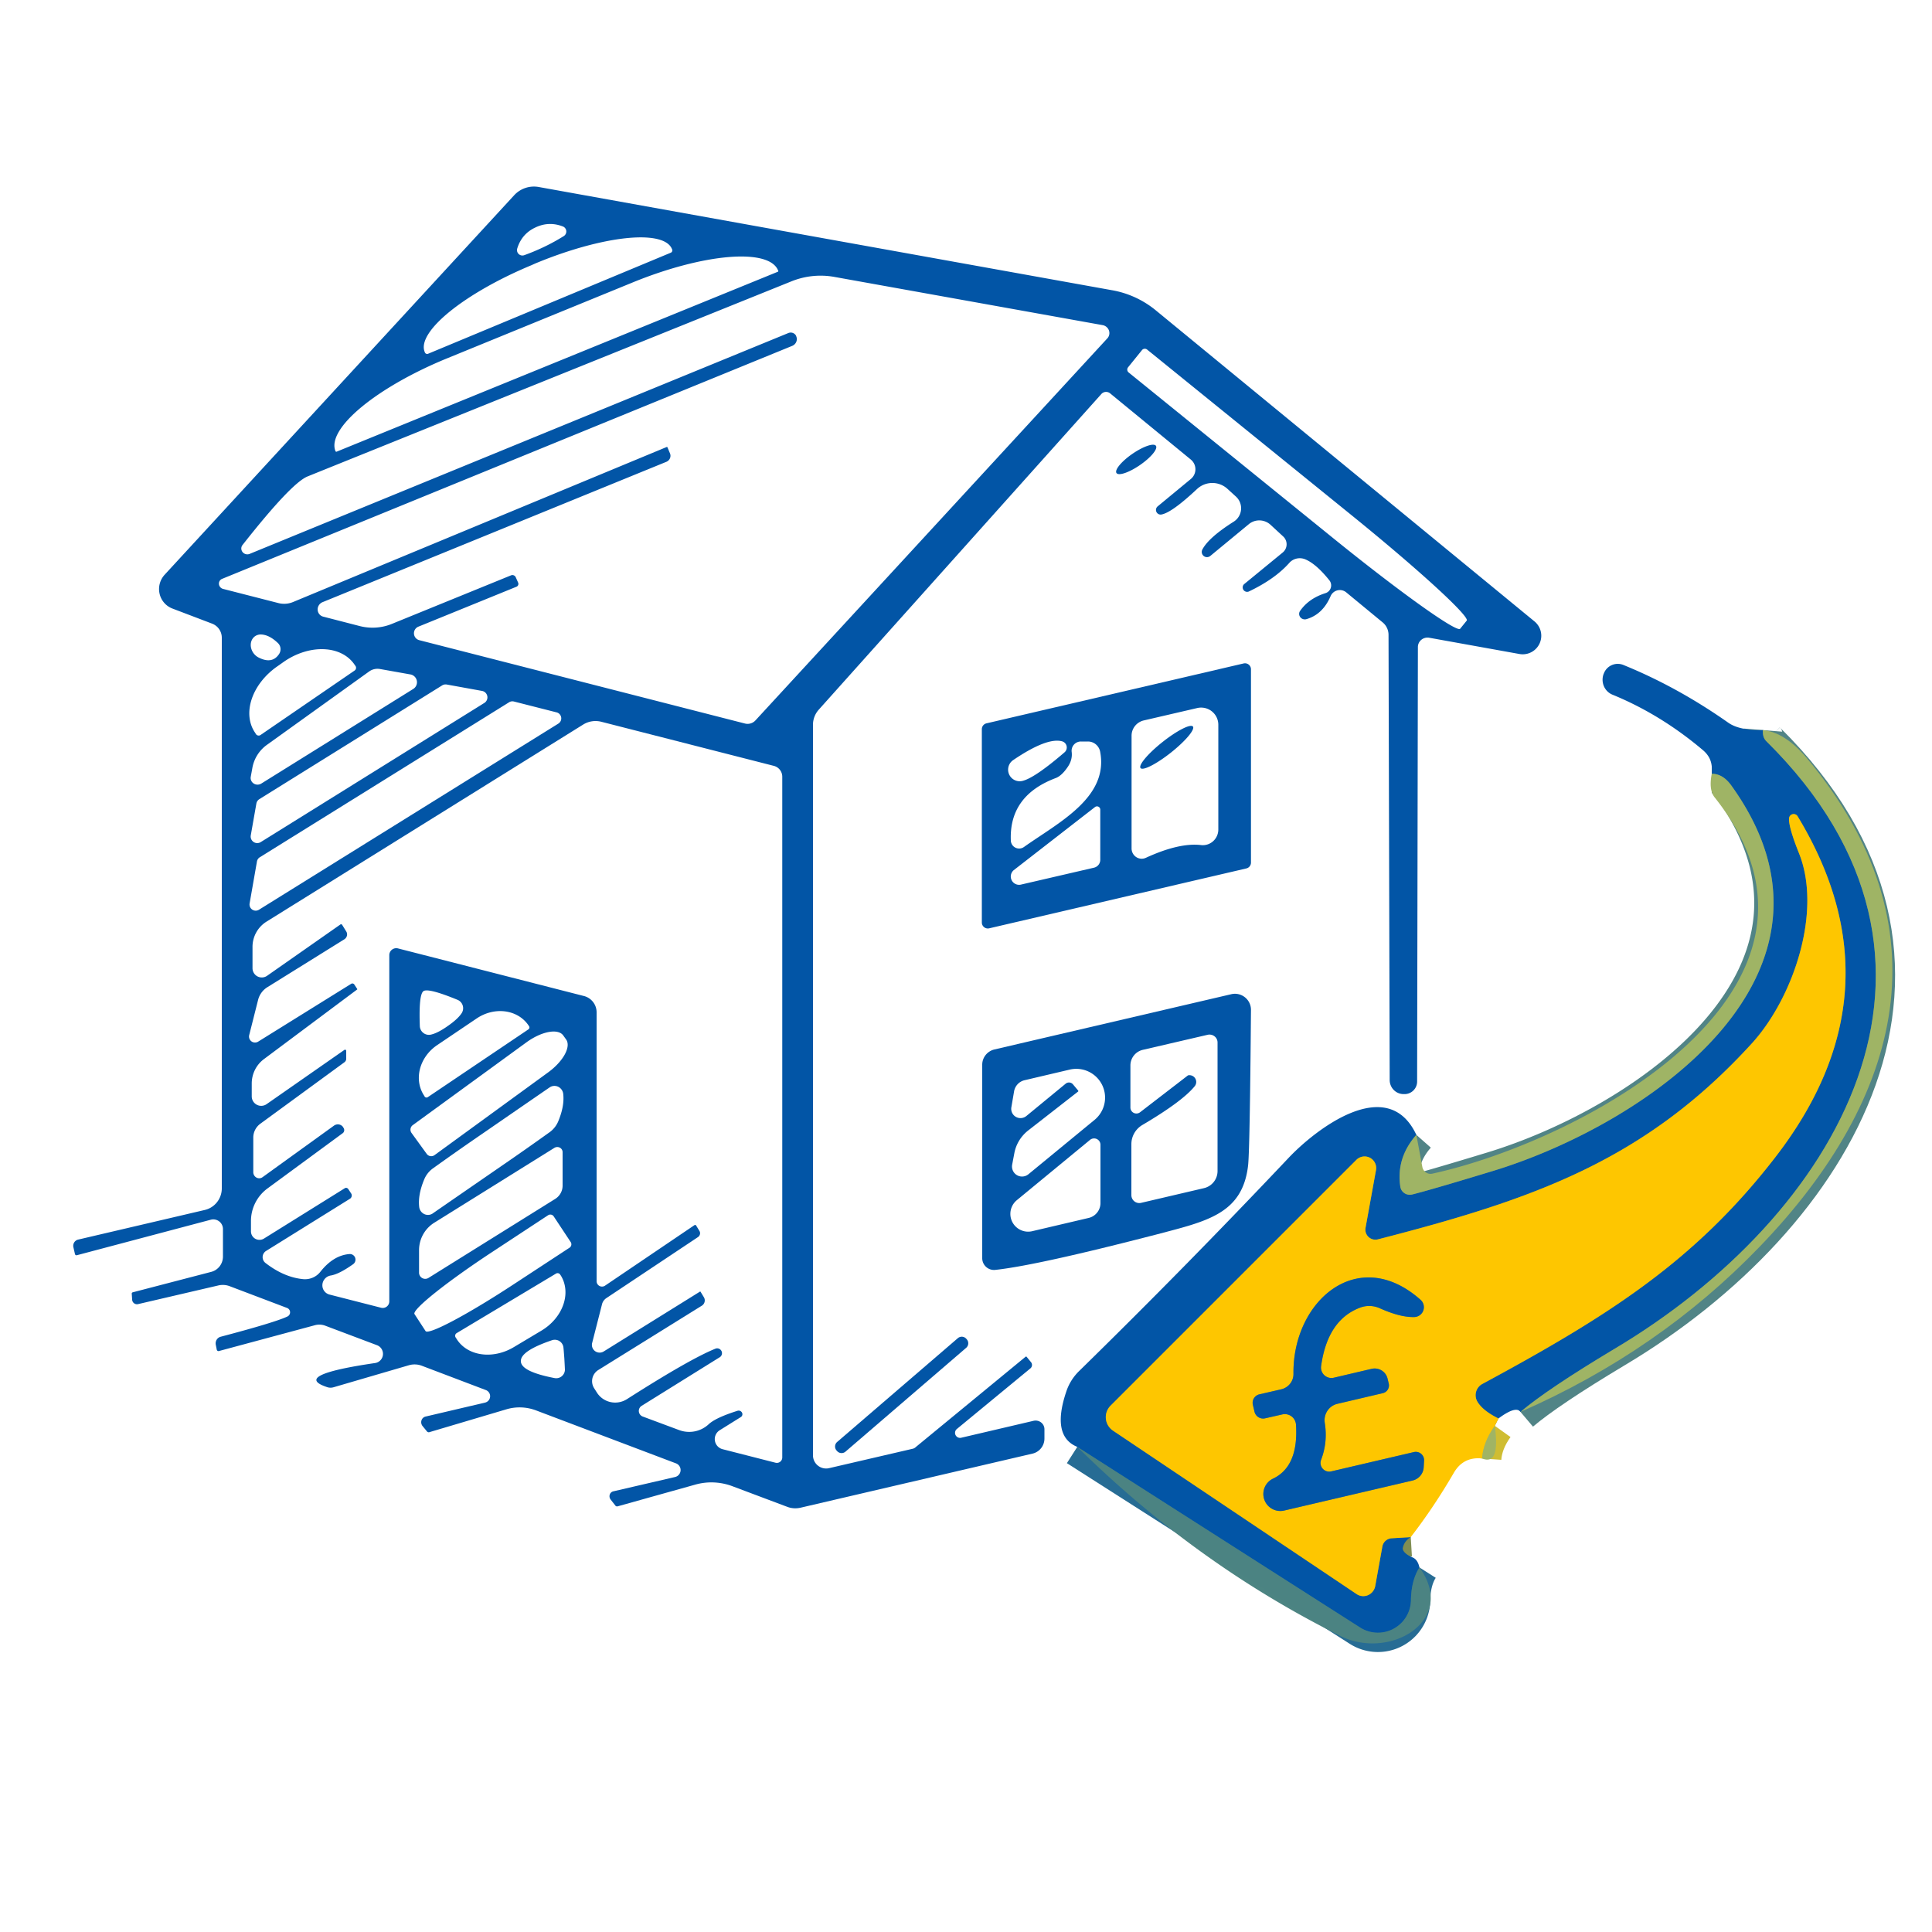
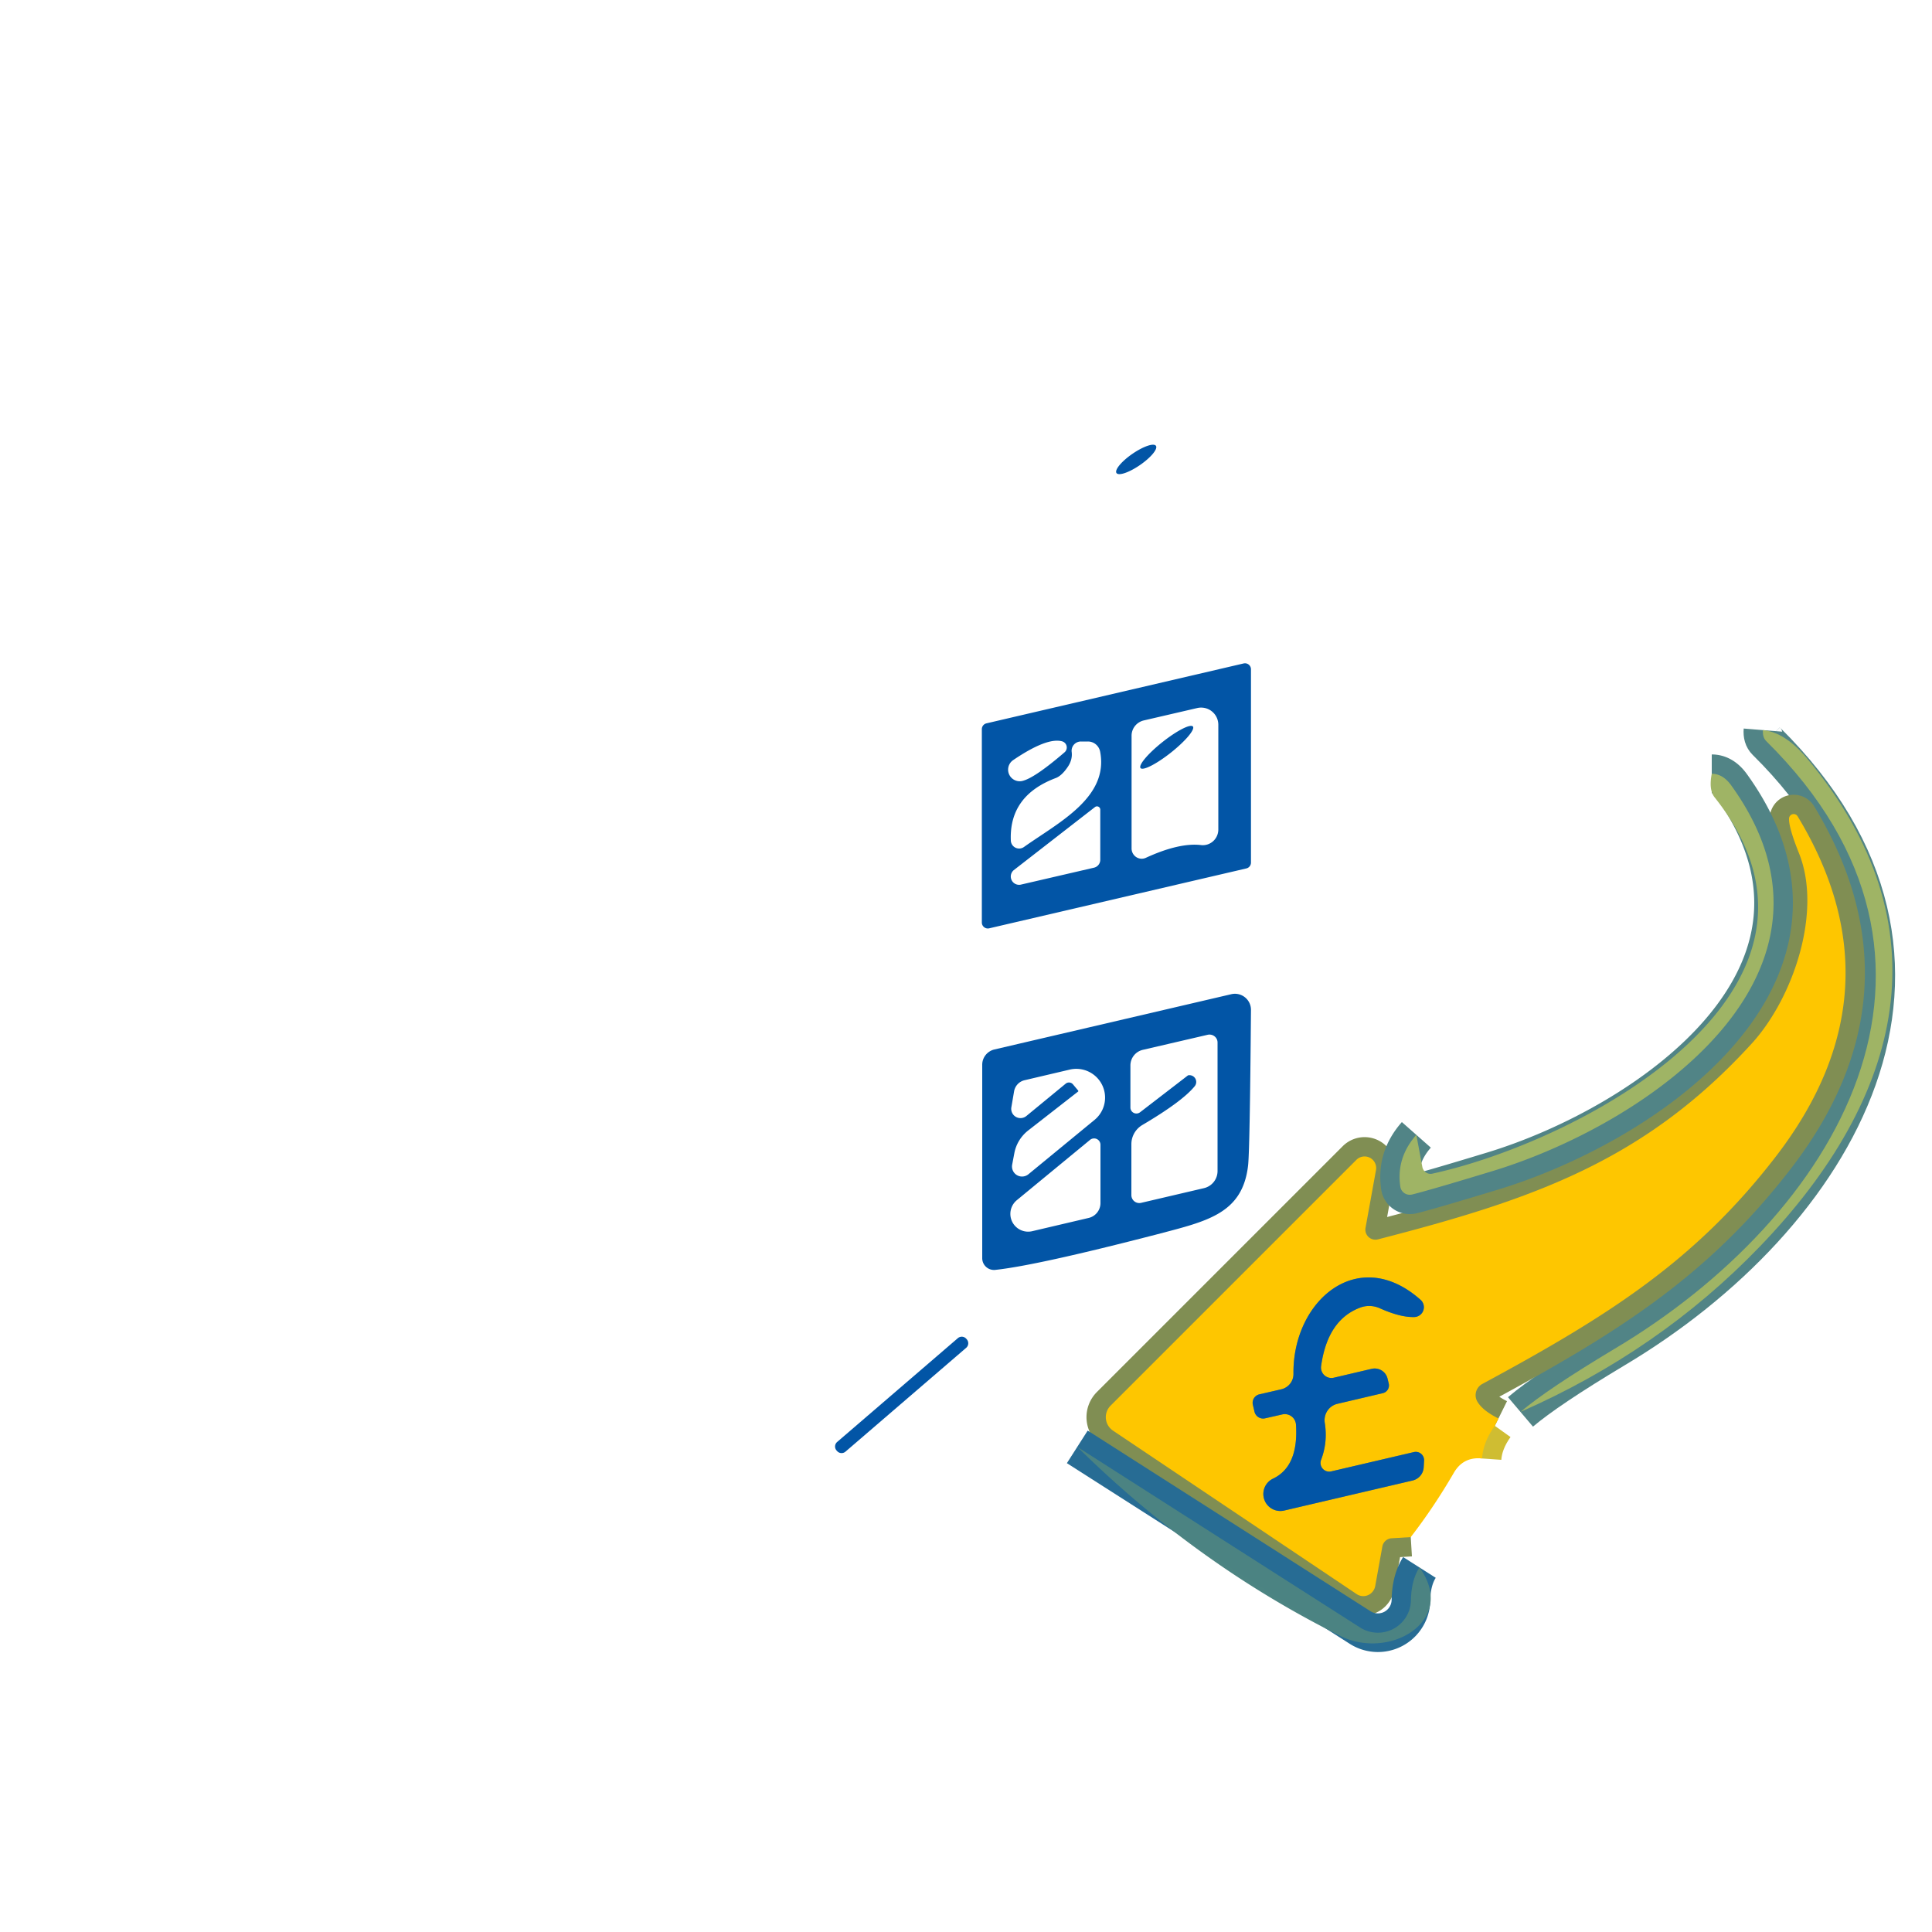
<svg xmlns="http://www.w3.org/2000/svg" version="1.1" viewBox="0.00 0.00 100.00 100.00">
  <clipPath id="clipping-path-0">
    <path d="   M 0.00 0.00   L 100.00 0.00   L 100.00 100.00   L 0.00 100.00   L 0.00 0.00   Z" />
  </clipPath>
  <g stroke-width="2.00" fill="none" stroke-linecap="butt" clip-path="url(#clipping-path-0)">
    <path stroke="#518486" vector-effect="non-scaling-stroke" d="   M 91.25 37.79   Q 91.22 38.16 91.42 38.36   C 103.01 49.80 95.04 62.99 83.56 69.82   Q 80.09 71.90 78.70 73.08" />
    <path stroke="#808e53" vector-effect="non-scaling-stroke" d="   M 77.56 73.42   Q 76.75 73.02 76.47 72.55   A 0.66 0.66 0.0 0 1 76.73 71.63   C 83.23 68.12 87.73 65.28 91.88 59.91   Q 98.53 51.32 93.05 42.26   A 0.24 0.24 0.0 0 0 92.60 42.38   Q 92.59 42.85 93.11 44.15   C 94.33 47.17 92.83 51.62 90.70 53.98   C 85.15 60.08 79.36 62.08 71.32 64.15   A 0.52 0.52 0.0 0 1 70.68 63.55   L 71.22 60.57   A 0.60 0.60 0.0 0 0 70.20 60.04   L 57.48 72.76   A 0.84 0.84 0.0 0 0 57.61 74.05   L 70.22 82.51   A 0.63 0.62 -68.0 0 0 71.18 82.10   L 71.55 80.05   A 0.52 0.52 0.0 0 1 72.04 79.62   L 73.02 79.56" />
    <path stroke="#276c94" vector-effect="non-scaling-stroke" d="   M 73.47 81.13   Q 73.05 81.79 73.03 82.82   A 1.71 1.71 0.0 0 1 70.40 84.24   L 55.76 74.89" />
    <path stroke="#518486" vector-effect="non-scaling-stroke" d="   M 73.31 58.74   Q 72.26 59.93 72.48 61.42   A 0.50 0.49 -10.2 0 0 73.08 61.83   Q 74.05 61.59 77.27 60.61   C 85.25 58.18 96.63 50.38 89.60 40.64   Q 89.17 40.05 88.60 40.05" />
    <path stroke="#cfbd32" vector-effect="non-scaling-stroke" d="   M 77.37 73.80   Q 76.77 74.64 76.71 75.49" />
    <path stroke="#808e53" vector-effect="non-scaling-stroke" d="   M 68.38 70.71   Q 68.71 68.33 70.38 67.69   A 1.34 1.33 46.5 0 1 71.43 67.72   Q 72.48 68.19 73.20 68.17   A 0.51 0.51 0.0 0 0 73.53 67.28   C 70.29 64.40 66.90 67.34 66.95 71.11   A 0.82 0.81 -7.1 0 1 66.32 71.91   L 65.19 72.17   A 0.45 0.45 0.0 0 0 64.85 72.72   L 64.93 73.06   A 0.46 0.46 0.0 0 0 65.49 73.41   L 66.37 73.21   A 0.58 0.58 0.0 0 1 67.08 73.74   Q 67.22 75.91 65.88 76.54   A 0.88 0.88 0.0 0 0 66.45 78.19   L 73.12 76.63   A 0.75 0.74 -5.3 0 0 73.69 75.95   L 73.71 75.60   A 0.43 0.43 0.0 0 0 73.18 75.16   L 68.90 76.16   A 0.45 0.45 0.0 0 1 68.38 75.56   Q 68.73 74.64 68.57 73.65   A 0.88 0.86 79.0 0 1 69.23 72.66   L 71.57 72.11   A 0.41 0.41 0.0 0 0 71.88 71.61   L 71.82 71.36   A 0.69 0.68 -12.7 0 0 71.00 70.85   L 69.04 71.31   A 0.54 0.54 0.0 0 1 68.38 70.71" />
  </g>
-   <path fill="#0255a6" d="   M 49.74 74.42   L 53.50 73.54   A 0.46 0.45 -6.6 0 1 54.06 73.98   L 54.06 74.46   A 0.80 0.80 0.0 0 1 53.44 75.24   L 41.43 78.04   A 1.22 1.14 -38.9 0 1 40.74 77.99   L 37.92 76.93   A 3.11 3.06 47.3 0 0 36.00 76.84   L 31.96 77.97   A 0.12 0.11 -25.7 0 1 31.86 77.94   L 31.61 77.62   A 0.27 0.26 63.1 0 1 31.75 77.19   L 34.94 76.45   A 0.37 0.37 0.0 0 0 34.98 75.74   L 27.74 73.00   A 2.43 2.38 46.7 0 0 26.23 72.94   L 22.22 74.13   A 0.12 0.11 61.2 0 1 22.10 74.09   L 21.87 73.81   A 0.31 0.30 63.6 0 1 22.03 73.32   L 25.10 72.60   A 0.34 0.34 0.0 0 0 25.15 71.95   L 21.83 70.69   A 1.06 1.06 0.0 0 0 21.18 70.66   L 17.28 71.80   A 0.57 0.54 -42.0 0 1 16.91 71.79   Q 15.10 71.18 19.42 70.55   A 0.48 0.48 0.0 0 0 19.52 69.63   L 16.84 68.62   A 0.87 0.87 0.0 0 0 16.31 68.59   L 11.33 69.93   A 0.09 0.09 0.0 0 1 11.22 69.86   L 11.17 69.61   A 0.36 0.35 76.2 0 1 11.42 69.19   Q 14.26 68.44 14.88 68.14   A 0.24 0.24 0.0 0 0 14.86 67.70   L 11.88 66.57   A 1.04 0.99 -39.4 0 0 11.32 66.53   L 7.15 67.50   A 0.25 0.25 0.0 0 1 6.84 67.27   L 6.82 66.97   A 0.07 0.07 0.0 0 1 6.87 66.89   L 10.94 65.83   A 0.82 0.81 82.6 0 0 11.54 65.04   L 11.54 63.62   A 0.50 0.50 0.0 0 0 10.92 63.13   L 3.98 64.97   A 0.08 0.08 0.0 0 1 3.88 64.91   L 3.80 64.56   A 0.33 0.33 0.0 0 1 4.05 64.16   L 10.59 62.63   A 1.15 1.14 83.7 0 0 11.48 61.51   L 11.48 33.01   A 0.78 0.78 0.0 0 0 10.98 32.28   L 8.93 31.50   A 1.09 1.08 -58.4 0 1 8.52 29.75   L 26.61 10.11   A 1.39 1.39 0.0 0 1 27.89 9.68   L 57.55 15.02   A 4.92 4.88 69.4 0 1 59.82 16.06   L 79.42 32.16   A 0.96 0.96 0.0 0 1 78.64 33.85   L 73.98 33.01   A 0.50 0.49 5.4 0 0 73.39 33.49   L 73.35 55.98   A 0.65 0.65 0.0 0 1 72.67 56.63   L 72.63 56.63   A 0.73 0.72 -89.6 0 1 71.93 55.91   L 71.87 32.86   A 0.84 0.83 -70.7 0 0 71.56 32.21   L 69.68 30.66   A 0.52 0.52 0.0 0 0 68.87 30.86   Q 68.46 31.81 67.61 32.05   A 0.29 0.28 10.1 0 1 67.30 31.61   Q 67.75 30.97 68.61 30.70   A 0.42 0.42 0.0 0 0 68.81 30.04   Q 68.13 29.19 67.56 28.95   A 0.74 0.72 31.4 0 0 66.73 29.14   Q 65.98 29.98 64.63 30.62   A 0.23 0.23 0.0 0 1 64.39 30.24   L 66.39 28.60   A 0.55 0.55 0.0 0 0 66.42 27.77   L 65.76 27.16   A 0.86 0.85 46.4 0 0 64.64 27.13   L 62.64 28.78   A 0.27 0.27 0.0 0 1 62.23 28.45   Q 62.56 27.82 63.86 27.00   A 0.82 0.82 0.0 0 0 63.98 25.71   L 63.53 25.30   A 1.16 1.16 0.0 0 0 61.96 25.31   Q 60.66 26.53 60.12 26.63   A 0.24 0.24 0.0 0 1 59.92 26.21   L 61.64 24.79   A 0.65 0.65 0.0 0 0 61.64 23.79   L 57.46 20.36   A 0.33 0.33 0.0 0 0 57.01 20.39   L 42.39 36.72   A 1.19 1.15 -24.5 0 0 42.08 37.51   L 42.08 75.33   A 0.68 0.68 0.0 0 0 42.92 75.99   L 47.23 74.99   A 0.34 0.32 15.6 0 0 47.40 74.90   L 53.09 70.22   A 0.04 0.04 0.0 0 1 53.14 70.23   L 53.36 70.50   A 0.23 0.23 0.0 0 1 53.33 70.83   L 49.52 73.97   A 0.26 0.26 0.0 0 0 49.74 74.42   Z   M 27.70 11.78   Q 27.00 12.11 26.77 12.87   A 0.28 0.28 0.0 0 0 27.13 13.21   Q 27.66 13.02 28.18 12.77   Q 28.70 12.52 29.18 12.22   A 0.28 0.28 0.0 0 0 29.13 11.72   Q 28.40 11.44 27.70 11.78   Z   M 22.16 18.31   L 34.72 13.08   A 0.13 0.13 0.0 0 0 34.79 12.91   L 34.78 12.89   A 6.82 2.02 -22.6 0 0 27.70 13.64   L 27.50 13.73   A 6.82 2.02 -22.6 0 0 21.98 18.21   L 21.99 18.24   A 0.13 0.13 0.0 0 0 22.16 18.31   Z   M 17.42 23.38   L 40.25 14.07   A 0.04 0.04 0.0 0 0 40.28 14.01   L 40.27 13.99   A 7.18 2.26 -22.2 0 0 32.77 14.61   L 23.16 18.54   A 7.18 2.26 -22.2 0 0 17.36 23.34   L 17.37 23.36   A 0.04 0.04 0.0 0 0 17.42 23.38   Z   M 12.92 28.67   L 40.80 17.24   A 0.32 0.31 -24.4 0 1 41.21 17.39   L 41.21 17.40   A 0.38 0.37 -23.6 0 1 41.01 17.90   L 11.50 29.96   A 0.28 0.27 41.0 0 0 11.54 30.48   L 14.43 31.22   A 1.20 1.20 0.0 0 0 15.17 31.16   L 34.50 23.14   A 0.04 0.03 -20.8 0 1 34.55 23.16   L 34.68 23.47   A 0.34 0.33 -22.6 0 1 34.50 23.90   L 16.69 31.17   A 0.40 0.39 -49.0 0 0 16.74 31.92   L 18.64 32.41   A 2.68 2.63 40.3 0 0 20.29 32.29   L 26.45 29.78   A 0.19 0.19 0.0 0 1 26.70 29.89   L 26.82 30.16   A 0.16 0.16 0.0 0 1 26.73 30.37   L 21.67 32.43   A 0.37 0.37 0.0 0 0 21.72 33.14   L 38.56 37.45   A 0.55 0.55 0.0 0 0 39.10 37.29   L 57.31 17.52   A 0.42 0.41 26.7 0 0 57.08 16.83   L 43.17 14.33   A 4.04 4.00 -50.7 0 0 40.97 14.56   Q 17.95 23.84 15.92 24.66   Q 15.08 25.00 12.56 28.20   A 0.31 0.30 7.8 0 0 12.92 28.67   Z   M 59.11 18.12   L 58.39 19.01   A 0.19 0.19 0.0 0 0 58.42 19.28   L 69.00 27.85   A 8.07 0.49 39.0 0 0 75.58 32.54   L 75.92 32.12   A 8.07 0.49 39.0 0 0 69.96 26.67   L 59.37 18.09   A 0.19 0.19 0.0 0 0 59.11 18.12   Z   M 14.38 33.28   Q 13.92 32.84 13.48 32.84   A 0.66 0.57 54.2 0 0 13.38 34.03   Q 14.08 34.39 14.44 33.86   A 0.45 0.44 -51.4 0 0 14.38 33.28   Z   M 13.49 38.04   L 18.35 34.71   A 0.17 0.17 0.0 0 0 18.40 34.47   L 18.35 34.40   A 2.91 2.18 -34.4 0 0 14.71 34.24   L 14.37 34.48   A 2.91 2.18 -34.4 0 0 13.20 37.92   L 13.25 38.00   A 0.17 0.17 0.0 0 0 13.49 38.04   Z   M 13.52 40.56   L 21.39 35.66   A 0.41 0.41 0.0 0 0 21.25 34.91   L 19.68 34.63   A 0.75 0.74 31.9 0 0 19.10 34.76   L 13.82 38.55   A 1.88 1.87 -13.0 0 0 13.06 39.76   L 12.98 40.20   A 0.36 0.35 -11.0 0 0 13.52 40.56   Z   M 12.98 43.24   A 0.34 0.34 0.0 0 0 13.49 43.59   L 25.06 36.39   A 0.34 0.34 0.0 0 0 24.94 35.76   L 23.12 35.43   A 0.34 0.34 0.0 0 0 22.88 35.48   L 13.43 41.36   A 0.34 0.34 0.0 0 0 13.27 41.59   L 12.98 43.24   Z   M 26.60 36.31   A 0.32 0.32 0.0 0 0 26.35 36.35   L 13.45 44.37   A 0.32 0.32 0.0 0 0 13.30 44.59   L 12.92 46.76   A 0.32 0.32 0.0 0 0 13.40 47.09   L 28.89 37.46   A 0.32 0.32 0.0 0 0 28.80 36.87   L 26.60 36.31   Z   M 38.34 73.35   L 37.25 74.03   A 0.54 0.54 0.0 0 0 37.40 75.01   L 40.14 75.71   A 0.28 0.28 0.0 0 0 40.49 75.44   L 40.49 40.20   A 0.58 0.58 0.0 0 0 40.05 39.64   L 31.13 37.36   A 1.21 1.21 0.0 0 0 30.19 37.50   L 13.80 47.70   A 1.54 1.54 0.0 0 0 13.07 49.01   L 13.07 50.12   A 0.48 0.48 0.0 0 0 13.82 50.51   L 17.62 47.85   A 0.07 0.06 54.1 0 1 17.71 47.87   L 17.92 48.21   A 0.30 0.29 -32.1 0 1 17.82 48.62   L 13.85 51.09   A 1.09 1.09 0.0 0 0 13.36 51.75   L 12.90 53.57   A 0.31 0.31 0.0 0 0 13.37 53.91   L 18.18 50.92   A 0.12 0.12 0.0 0 1 18.34 50.96   L 18.49 51.19   A 0.02 0.02 0.0 0 1 18.48 51.22   L 13.66 54.82   A 1.58 1.57 71.7 0 0 13.03 56.08   L 13.03 56.75   A 0.49 0.49 0.0 0 0 13.80 57.15   L 17.83 54.34   A 0.06 0.06 0.0 0 1 17.92 54.39   L 17.92 54.80   A 0.23 0.22 -19.7 0 1 17.83 54.98   L 13.48 58.16   A 0.90 0.88 -18.4 0 0 13.11 58.88   L 13.11 60.68   A 0.31 0.30 72.2 0 0 13.59 60.93   L 17.29 58.26   A 0.34 0.33 -34.9 0 1 17.76 58.34   L 17.76 58.35   A 0.21 0.20 51.8 0 1 17.73 58.66   L 13.85 61.51   A 2.10 2.09 -18.2 0 0 12.99 63.20   L 12.99 63.73   A 0.44 0.44 0.0 0 0 13.66 64.11   L 17.85 61.50   A 0.14 0.13 59.4 0 1 18.03 61.55   L 18.18 61.78   A 0.20 0.20 0.0 0 1 18.11 62.05   L 13.77 64.75   A 0.38 0.38 0.0 0 0 13.74 65.37   Q 14.71 66.12 15.71 66.21   A 1.02 1.00 20.9 0 0 16.58 65.83   Q 17.25 64.98 18.08 64.91   A 0.29 0.29 0.0 0 1 18.27 65.44   Q 17.55 65.95 17.12 66.02   A 0.51 0.50 -42.3 0 0 17.07 67.01   L 19.73 67.69   A 0.34 0.34 0.0 0 0 20.15 67.36   L 20.15 49.44   A 0.36 0.36 0.0 0 1 20.60 49.09   L 30.21 51.55   A 0.87 0.87 0.0 0 1 30.88 52.40   L 30.88 66.32   A 0.28 0.28 0.0 0 0 31.31 66.55   L 35.95 63.41   A 0.06 0.06 0.0 0 1 36.03 63.43   L 36.20 63.71   A 0.24 0.23 -33.4 0 1 36.13 64.03   L 31.40 67.18   A 0.56 0.52 -10.6 0 0 31.16 67.51   L 30.65 69.51   A 0.40 0.40 0.0 0 0 31.25 69.95   L 36.22 66.86   A 0.03 0.02 -31.7 0 1 36.26 66.86   L 36.43 67.14   A 0.32 0.32 0.0 0 1 36.33 67.58   L 30.97 70.91   A 0.68 0.68 0.0 0 0 30.75 71.85   L 30.89 72.07   A 1.13 1.12 -32.2 0 0 32.45 72.42   Q 35.74 70.32 37.05 69.80   A 0.25 0.25 0.0 0 1 37.27 70.24   L 33.22 72.76   A 0.31 0.31 0.0 0 0 33.27 73.32   L 35.15 74.02   A 1.49 1.48 33.7 0 0 36.68 73.72   Q 37.04 73.38 38.18 73.02   A 0.19 0.18 19.7 0 1 38.34 73.35   Z   M 23.17 53.11   Q 23.69 52.75 23.89 52.45   A 0.47 0.47 0.0 0 0 23.68 51.75   Q 22.17 51.13 21.92 51.30   Q 21.67 51.47 21.73 53.11   A 0.47 0.47 0.0 0 0 22.31 53.55   Q 22.66 53.47 23.17 53.11   Z   M 22.14 56.79   L 27.35 53.28   A 0.12 0.12 0.0 0 0 27.38 53.11   L 27.36 53.08   A 2.02 1.80 -34.0 0 0 24.68 52.71   L 22.62 54.10   A 2.02 1.80 -34.0 0 0 21.96 56.72   L 21.98 56.76   A 0.12 0.12 0.0 0 0 22.14 56.79   Z   M 21.30 58.64   L 22.09 59.73   A 0.29 0.29 0.0 0 0 22.49 59.79   L 28.38 55.50   A 1.75 0.83 -36.1 0 0 29.30 53.80   L 29.15 53.59   A 1.75 0.83 -36.1 0 0 27.25 53.95   L 21.36 58.24   A 0.29 0.29 0.0 0 0 21.30 58.64   Z   M 24.94 58.70   Q 23.70 59.55 22.43 60.46   A 1.33 1.32 -6.1 0 0 21.96 61.04   Q 21.62 61.85 21.70 62.49   A 0.46 0.45 70.6 0 0 22.38 62.82   Q 22.39 62.81 25.90 60.39   Q 27.14 59.54 28.41 58.63   A 1.33 1.32 -6.1 0 0 28.89 58.05   Q 29.23 57.24 29.15 56.60   A 0.46 0.45 70.6 0 0 28.47 56.27   Q 28.45 56.28 24.94 58.70   Z   M 28.70 59.41   L 22.49 63.28   A 1.68 1.67 74.3 0 0 21.69 64.71   L 21.69 65.88   A 0.32 0.32 0.0 0 0 22.17 66.15   L 28.73 62.06   A 0.82 0.80 -16.1 0 0 29.12 61.37   L 29.12 59.64   A 0.28 0.27 -16.0 0 0 28.70 59.41   Z   M 29.54 64.29   L 28.66 62.96   A 0.21 0.21 0.0 0 0 28.37 62.90   L 25.48 64.80   A 5.13 0.48 -33.3 0 0 21.45 68.01   L 22.03 68.90   A 5.13 0.48 -33.3 0 0 26.58 66.48   L 29.48 64.58   A 0.21 0.21 0.0 0 0 29.54 64.29   Z   M 28.78 65.92   L 23.64 69.00   A 0.16 0.16 0.0 0 0 23.58 69.22   L 23.62 69.28   A 2.32 1.91 -30.9 0 0 26.59 69.73   L 28.03 68.87   A 2.32 1.91 -30.9 0 0 29.04 66.04   L 29.00 65.98   A 0.16 0.16 0.0 0 0 28.78 65.92   Z   M 26.96 70.47   Q 26.99 71.00 28.71 71.33   A 0.45 0.45 0.0 0 0 29.24 70.91   Q 29.24 70.85 29.21 70.31   Q 29.17 69.77 29.16 69.72   A 0.45 0.45 0.0 0 0 28.57 69.37   Q 26.92 69.93 26.96 70.47   Z" />
  <path fill="#0255a6" d="   M 59.831 23.076   A 1.24 0.35 -34.6 0 1 59.009 24.068   A 1.24 0.35 -34.6 0 1 57.789 24.484   A 1.24 0.35 -34.6 0 1 58.611 23.492   A 1.24 0.35 -34.6 0 1 59.831 23.076   Z" />
  <path fill="#0255a6" d="   M 50.82 47.75   L 50.82 37.75   A 0.31 0.31 0.0 0 1 51.06 37.44   L 64.37 34.34   A 0.31 0.31 0.0 0 1 64.75 34.64   L 64.75 44.64   A 0.31 0.31 0.0 0 1 64.51 44.95   L 51.20 48.05   A 0.31 0.31 0.0 0 1 50.82 47.75   Z   M 58.57 43.92   A 0.53 0.52 77.8 0 0 59.31 44.40   Q 61.03 43.61 62.16 43.74   A 0.81 0.80 -86.5 0 0 63.06 42.94   L 63.06 37.52   A 0.89 0.89 0.0 0 0 61.96 36.65   L 59.20 37.29   A 0.82 0.81 -6.8 0 0 58.57 38.08   L 58.57 43.92   Z   M 54.97 38.37   Q 54.19 38.16 52.46 39.33   A 0.60 0.60 0.0 0 0 52.96 40.41   Q 53.60 40.23 55.10 38.94   A 0.33 0.33 0.0 0 0 54.97 38.37   Z   M 55.95 38.38   A 0.48 0.48 0.0 0 0 55.47 38.92   Q 55.52 39.32 55.27 39.69   Q 54.96 40.15 54.65 40.27   Q 52.23 41.18 52.32 43.50   A 0.43 0.43 0.0 0 0 53.00 43.84   C 54.79 42.57 57.41 41.28 56.94 38.89   A 0.65 0.64 83.9 0 0 56.31 38.38   L 55.95 38.38   Z   M 52.83 45.79   L 56.63 44.91   A 0.42 0.42 0.0 0 0 56.95 44.50   L 56.95 41.90   A 0.17 0.17 0.0 0 0 56.68 41.77   L 52.47 45.04   A 0.43 0.43 0.0 0 0 52.83 45.79   Z" />
-   <path fill="#0255a6" d="   M 91.25 37.79   Q 91.22 38.16 91.42 38.36   C 103.01 49.80 95.04 62.99 83.56 69.82   Q 80.09 71.90 78.70 73.08   Q 78.46 72.75 77.56 73.42   Q 76.75 73.02 76.47 72.55   A 0.66 0.66 0.0 0 1 76.73 71.63   C 83.23 68.12 87.73 65.28 91.88 59.91   Q 98.53 51.32 93.05 42.26   A 0.24 0.24 0.0 0 0 92.60 42.38   Q 92.59 42.85 93.11 44.15   C 94.33 47.17 92.83 51.62 90.70 53.98   C 85.15 60.08 79.36 62.08 71.32 64.15   A 0.52 0.52 0.0 0 1 70.68 63.55   L 71.22 60.57   A 0.60 0.60 0.0 0 0 70.20 60.04   L 57.48 72.76   A 0.84 0.84 0.0 0 0 57.61 74.05   L 70.22 82.51   A 0.63 0.62 -68.0 0 0 71.18 82.10   L 71.55 80.05   A 0.52 0.52 0.0 0 1 72.04 79.62   L 73.02 79.56   Q 72.68 79.77 72.61 80.12   A 0.68 0.31 19.9 0 0 73.11 80.61   Q 73.38 80.72 73.47 81.13   Q 73.05 81.79 73.03 82.82   A 1.71 1.71 0.0 0 1 70.40 84.24   L 55.76 74.89   Q 54.41 74.34 55.19 72.03   A 2.64 2.62 -13.2 0 1 55.85 70.97   Q 61.33 65.61 66.68 59.95   C 68.04 58.50 71.81 55.53 73.31 58.74   Q 72.26 59.93 72.48 61.42   A 0.50 0.49 -10.2 0 0 73.08 61.83   Q 74.05 61.59 77.27 60.61   C 85.25 58.18 96.63 50.38 89.60 40.64   Q 89.17 40.05 88.60 40.05   C 88.64 39.56 88.55 39.19 88.17 38.85   Q 85.98 36.99 83.47 35.96   A 0.85 0.83 -69.1 0 1 83.00 34.89   L 83.01 34.87   A 0.77 0.77 0.0 0 1 84.03 34.42   Q 86.83 35.56 89.46 37.41   C 89.95 37.75 90.68 37.80 91.25 37.79   Z" />
  <path fill="#0255a6" d="   M 61.746 37.605   A 1.73 0.35 -38.4 0 1 60.607 38.954   A 1.73 0.35 -38.4 0 1 59.034 39.755   A 1.73 0.35 -38.4 0 1 60.173 38.406   A 1.73 0.35 -38.4 0 1 61.746 37.605   Z" />
  <path fill="#a0b465" fill-opacity="0.996" d="   M 78.70 73.08   Q 80.09 71.90 83.56 69.82   C 95.04 62.99 103.01 49.80 91.42 38.36   Q 91.22 38.16 91.25 37.79   Q 92.39 37.90 93.52 39.24   C 100.77 47.92 98.53 56.80 91.08 64.53   Q 85.88 69.93 78.70 73.08   Z" />
  <path fill="#a0b465" fill-opacity="0.996" d="   M 73.31 58.74   L 73.62 60.40   A 0.44 0.43 79.0 0 0 74.13 60.75   C 81.93 59.05 96.63 51.16 88.74 41.26   Q 88.44 40.87 88.60 40.05   Q 89.17 40.05 89.60 40.64   C 96.63 50.38 85.25 58.18 77.27 60.61   Q 74.05 61.59 73.08 61.83   A 0.50 0.49 -10.2 0 1 72.48 61.42   Q 72.26 59.93 73.31 58.74   Z" />
  <path fill="#fec600" d="   M 77.56 73.42   Q 77.47 73.61 77.37 73.80   Q 76.77 74.64 76.71 75.49   Q 75.73 75.39 75.24 76.25   Q 74.21 78.02 73.02 79.56   L 72.04 79.62   A 0.52 0.52 0.0 0 0 71.55 80.05   L 71.18 82.10   A 0.63 0.62 -68.0 0 1 70.22 82.51   L 57.61 74.05   A 0.84 0.84 0.0 0 1 57.48 72.76   L 70.20 60.04   A 0.60 0.60 0.0 0 1 71.22 60.57   L 70.68 63.55   A 0.52 0.52 0.0 0 0 71.32 64.15   C 79.36 62.08 85.15 60.08 90.70 53.98   C 92.83 51.62 94.33 47.17 93.11 44.15   Q 92.59 42.85 92.60 42.38   A 0.24 0.24 0.0 0 1 93.05 42.26   Q 98.53 51.32 91.88 59.91   C 87.73 65.28 83.23 68.12 76.73 71.63   A 0.66 0.66 0.0 0 0 76.47 72.55   Q 76.75 73.02 77.56 73.42   Z   M 68.38 70.71   Q 68.71 68.33 70.38 67.69   A 1.34 1.33 46.5 0 1 71.43 67.72   Q 72.48 68.19 73.20 68.17   A 0.51 0.51 0.0 0 0 73.53 67.28   C 70.29 64.40 66.90 67.34 66.95 71.11   A 0.82 0.81 -7.1 0 1 66.32 71.91   L 65.19 72.17   A 0.45 0.45 0.0 0 0 64.85 72.72   L 64.93 73.06   A 0.46 0.46 0.0 0 0 65.49 73.41   L 66.37 73.21   A 0.58 0.58 0.0 0 1 67.08 73.74   Q 67.22 75.91 65.88 76.54   A 0.88 0.88 0.0 0 0 66.45 78.19   L 73.12 76.63   A 0.75 0.74 -5.3 0 0 73.69 75.95   L 73.71 75.60   A 0.43 0.43 0.0 0 0 73.18 75.16   L 68.90 76.16   A 0.45 0.45 0.0 0 1 68.38 75.56   Q 68.73 74.64 68.57 73.65   A 0.88 0.86 79.0 0 1 69.23 72.66   L 71.57 72.11   A 0.41 0.41 0.0 0 0 71.88 71.61   L 71.82 71.36   A 0.69 0.68 -12.7 0 0 71.00 70.85   L 69.04 71.31   A 0.54 0.54 0.0 0 1 68.38 70.71   Z" />
  <path fill="#0255a6" d="   M 51.51 65.73   A 0.61 0.61 0.0 0 1 50.84 65.12   L 50.84 55.11   A 0.82 0.81 -6.8 0 1 51.47 54.32   L 63.73 51.46   A 0.83 0.83 0.0 0 1 64.75 52.28   Q 64.69 59.58 64.60 60.33   C 64.31 62.83 62.46 63.21 59.92 63.88   Q 53.67 65.50 51.51 65.73   Z   M 59.01 57.57   Q 61.48 55.67 61.49 55.66   A 0.35 0.35 0.0 0 1 61.84 56.22   Q 61.20 57.01 59.11 58.24   A 1.16 1.15 -16.0 0 0 58.56 59.22   L 58.56 61.86   A 0.41 0.41 0.0 0 0 59.06 62.26   L 62.31 61.50   A 0.91 0.91 0.0 0 0 63.02 60.61   L 63.02 53.96   A 0.42 0.41 -6.7 0 0 62.51 53.56   L 59.15 54.34   A 0.83 0.83 0.0 0 0 58.51 55.15   L 58.51 57.33   A 0.31 0.31 0.0 0 0 59.01 57.57   Z   M 55.80 56.44   A 0.05 0.03 54.2 0 1 55.80 56.50   L 53.21 58.52   A 1.97 1.93 -14.5 0 0 52.50 59.70   L 52.39 60.28   A 0.52 0.52 0.0 0 0 53.23 60.78   L 56.66 57.96   A 1.49 1.49 0.0 0 0 55.38 55.36   L 53.04 55.91   A 0.72 0.71 89.5 0 0 52.49 56.48   L 52.35 57.30   A 0.48 0.48 0.0 0 0 53.13 57.76   L 55.16 56.09   A 0.27 0.27 0.0 0 1 55.54 56.13   L 55.80 56.44   Z   M 56.42 59.00   L 52.62 62.13   A 0.92 0.92 0.0 0 0 53.41 63.73   L 56.35 63.04   A 0.79 0.79 0.0 0 0 56.96 62.27   L 56.96 59.26   A 0.33 0.33 0.0 0 0 56.42 59.00   Z" />
  <path fill="#0255a6" d="   M 69.04 71.31   L 71.00 70.85   A 0.69 0.68 -12.7 0 1 71.82 71.36   L 71.88 71.61   A 0.41 0.41 0.0 0 1 71.57 72.11   L 69.23 72.66   A 0.88 0.86 79.0 0 0 68.57 73.65   Q 68.73 74.64 68.38 75.56   A 0.45 0.45 0.0 0 0 68.90 76.16   L 73.18 75.16   A 0.43 0.43 0.0 0 1 73.71 75.60   L 73.69 75.95   A 0.75 0.74 -5.3 0 1 73.12 76.63   L 66.45 78.19   A 0.88 0.88 0.0 0 1 65.88 76.54   Q 67.22 75.91 67.08 73.74   A 0.58 0.58 0.0 0 0 66.37 73.21   L 65.49 73.41   A 0.46 0.46 0.0 0 1 64.93 73.06   L 64.85 72.72   A 0.45 0.45 0.0 0 1 65.19 72.17   L 66.32 71.91   A 0.82 0.81 -7.1 0 0 66.95 71.11   C 66.90 67.34 70.29 64.40 73.53 67.28   A 0.51 0.51 0.0 0 1 73.20 68.17   Q 72.48 68.19 71.43 67.72   A 1.34 1.33 46.5 0 0 70.38 67.69   Q 68.71 68.33 68.38 70.71   A 0.54 0.54 0.0 0 0 69.04 71.31   Z" />
  <path fill="#0255a6" d="   M 50.042 69.326   A 0.31 0.31 0.0 0 1 50.009 69.763   L 43.762 75.137   A 0.31 0.31 0.0 0 1 43.325 75.104   L 43.298 75.074   A 0.31 0.31 0.0 0 1 43.331 74.636   L 49.578 69.263   A 0.31 0.31 0.0 0 1 50.016 69.296   L 50.042 69.326   Z" />
-   <path fill="#a0b465" fill-opacity="0.996" d="   M 77.37 73.80   Q 77.66 75.88 76.71 75.49   Q 76.77 74.64 77.37 73.80   Z" />
  <path fill="#4c8482" fill-opacity="0.996" d="   M 73.47 81.13   C 75.46 83.88 71.93 85.96 69.36 84.67   Q 61.90 80.95 55.76 74.89   L 70.40 84.24   A 1.71 1.71 0.0 0 0 73.03 82.82   Q 73.05 81.79 73.47 81.13   Z" />
</svg>